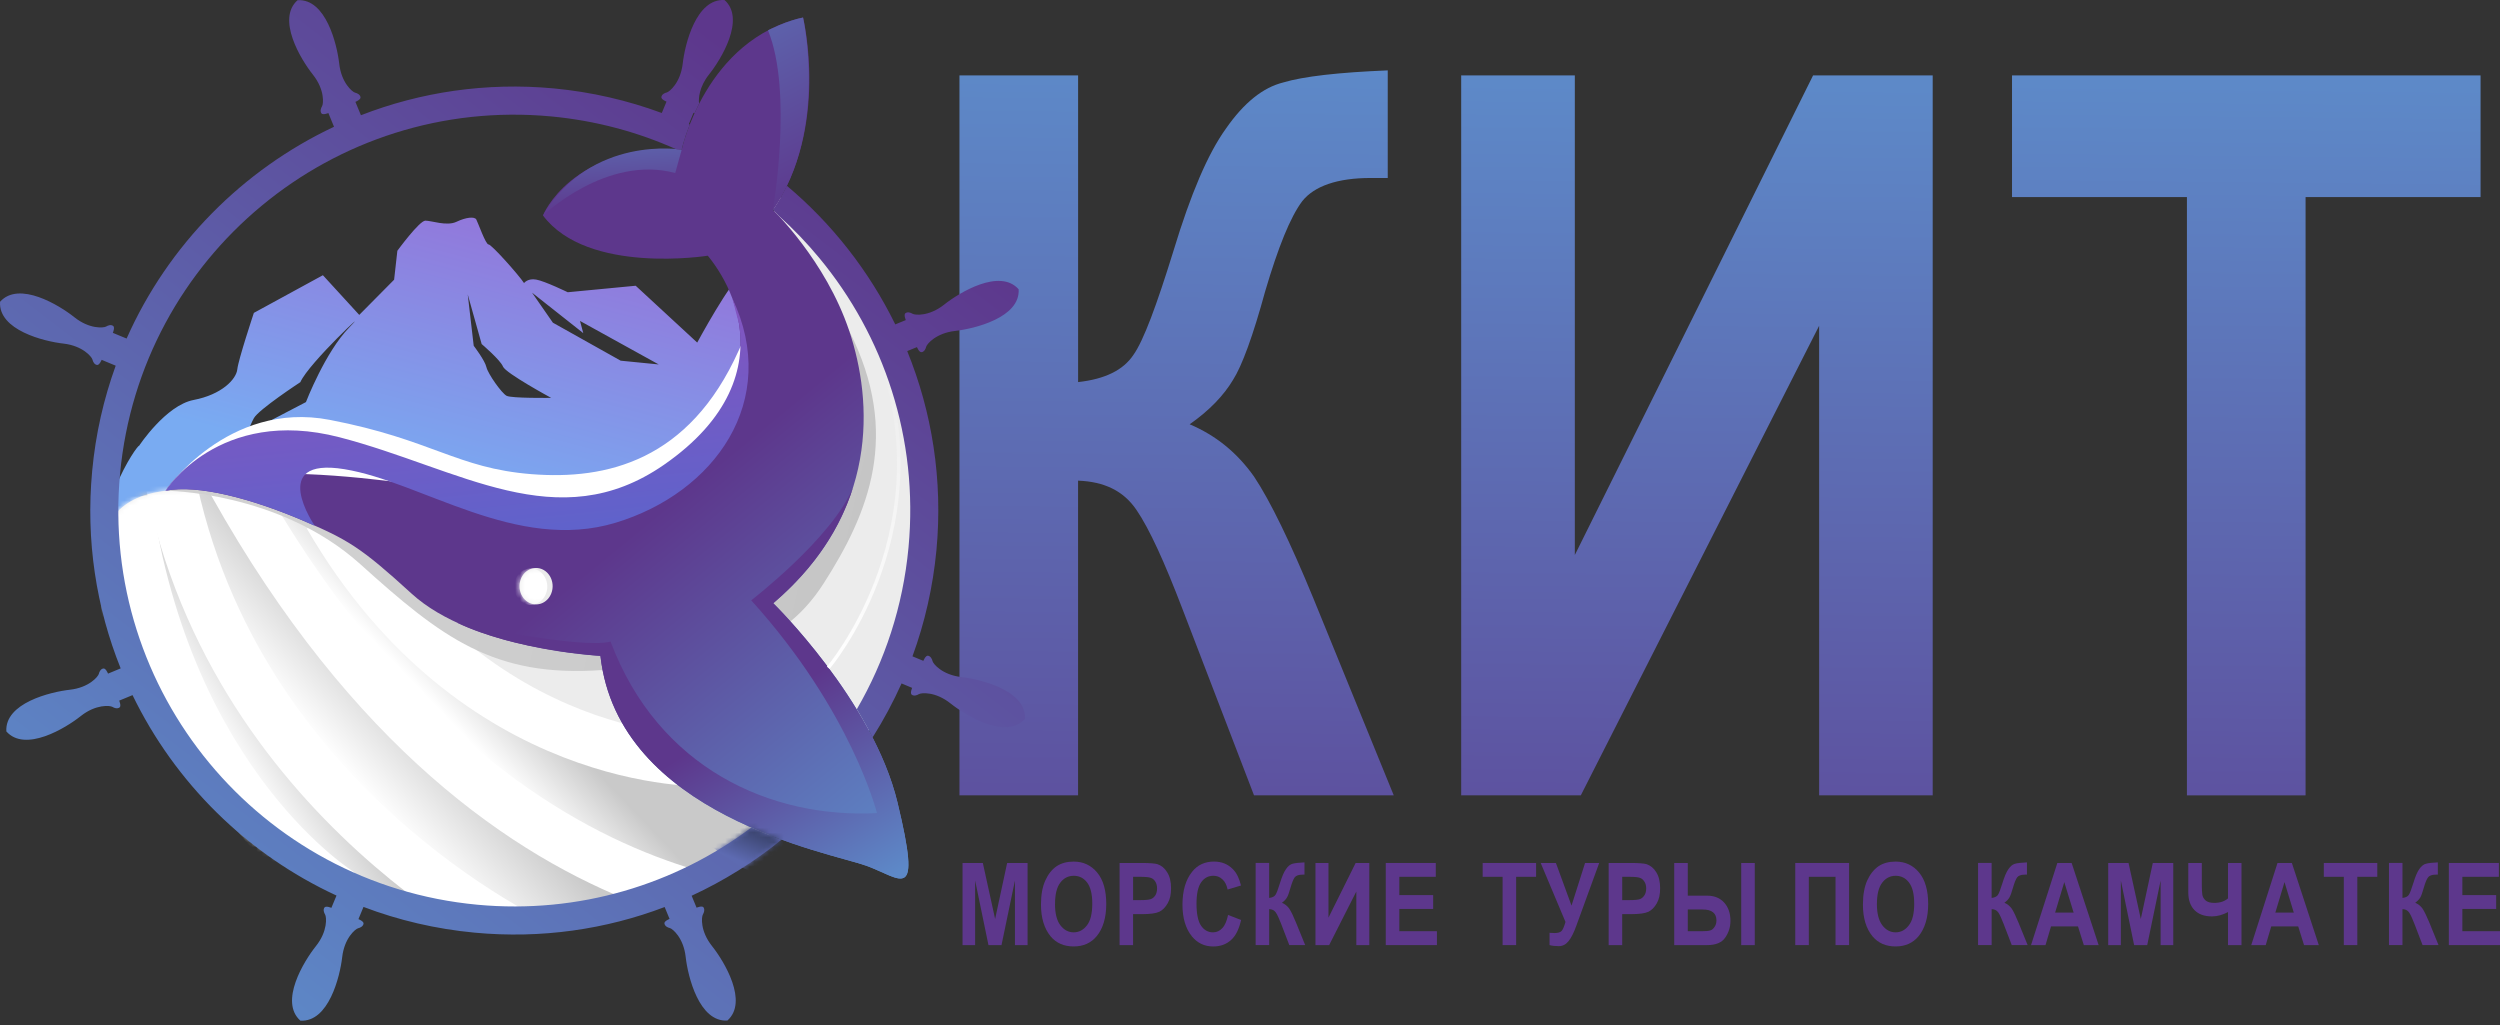
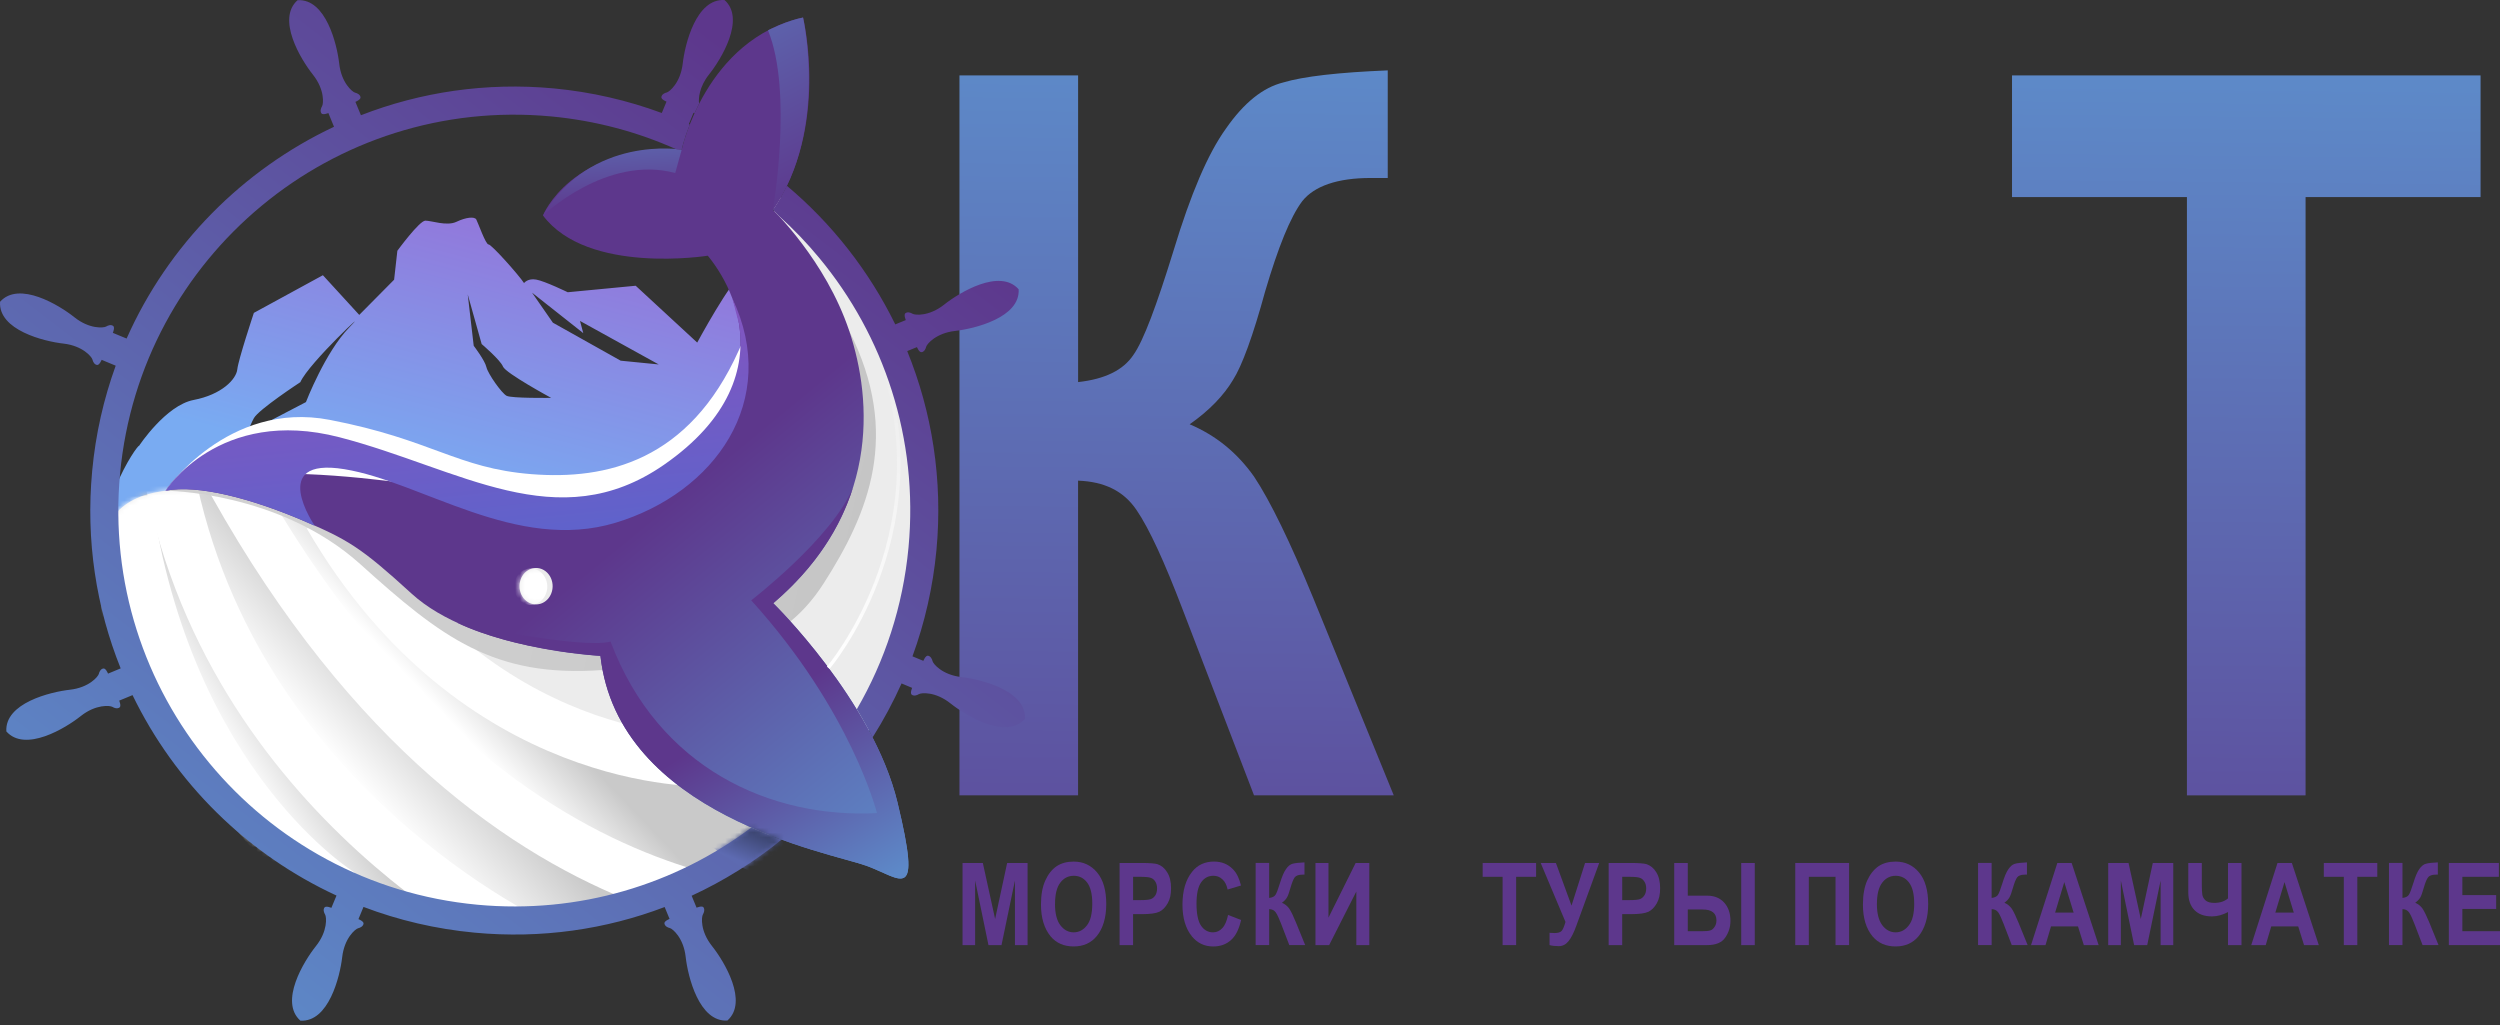
<svg xmlns="http://www.w3.org/2000/svg" width="512" height="210" viewBox="0 0 512 210" fill="none">
  <rect x="0" y="0" width="512" height="210" fill="#333333" stroke="none" />
  <path d="M197.13 193.558V176.736H201.283L203.802 188.205L206.264 176.736H210.449V193.558H207.86V180.329L205.108 193.558H202.438L199.707 180.329V193.558H197.13Z" fill="#5D378C" />
  <path d="M213.193 185.241C213.193 183.244 213.495 181.603 214.091 180.304C214.675 179.01 215.442 178.054 216.414 177.389C217.382 176.76 218.525 176.454 219.889 176.454C221.861 176.454 223.457 177.201 224.707 178.704C225.956 180.206 226.56 182.366 226.56 185.143C226.56 187.919 225.907 190.148 224.588 191.745C223.433 193.121 221.881 193.831 219.889 193.831C217.896 193.831 216.32 193.141 215.165 191.765C213.858 190.169 213.193 187.997 213.193 185.232V185.241ZM216.063 185.147C216.063 187.07 216.435 188.531 217.161 189.487C217.896 190.455 218.807 190.944 219.893 190.944C220.979 190.944 221.889 190.455 222.624 189.487C223.347 188.552 223.698 187.074 223.698 185.077C223.698 183.081 223.347 181.692 222.649 180.749C221.938 179.814 221.028 179.361 219.897 179.361C218.766 179.361 217.855 179.839 217.145 180.774C216.422 181.717 216.071 183.179 216.071 185.147H216.063Z" fill="#5D378C" />
  <path d="M229.292 193.558V176.736H233.746C235.416 176.736 236.498 176.83 237.013 176.968C237.842 177.25 238.519 177.785 239.03 178.638C239.577 179.479 239.834 180.586 239.834 181.929C239.834 183.154 239.626 184.159 239.144 184.987C238.679 185.804 238.119 186.388 237.429 186.727C236.731 187.053 235.551 187.217 233.861 187.217H232.052V193.562H229.288L229.292 193.558ZM232.056 179.569V184.342H233.583C234.62 184.342 235.322 184.273 235.694 184.134C236.078 183.995 236.359 183.738 236.617 183.362C236.849 182.979 236.968 182.509 236.968 181.95C236.968 181.39 236.849 180.933 236.596 180.537C236.363 180.165 236.061 179.908 235.698 179.79C235.326 179.639 234.579 179.569 233.399 179.569H232.056Z" fill="#5D378C" />
  <path d="M251.504 187.376L254.174 188.413C253.753 190.291 253.076 191.679 252.087 192.541C251.108 193.414 249.907 193.835 248.47 193.835C246.686 193.835 245.228 193.145 244.105 191.769C242.811 190.172 242.17 188 242.17 185.281C242.17 182.411 242.835 180.181 244.13 178.56C245.228 177.148 246.755 176.449 248.633 176.449C250.185 176.449 251.479 176.964 252.508 178.026C253.267 178.773 253.802 179.904 254.153 181.349L251.414 182.178C251.226 181.255 250.879 180.557 250.352 180.092C249.838 179.589 249.209 179.357 248.498 179.357C247.482 179.357 246.645 179.789 246.012 180.675C245.371 181.574 245.044 183.019 245.044 185.073C245.044 187.127 245.346 188.69 245.987 189.601C246.616 190.499 247.433 190.944 248.425 190.944C249.16 190.944 249.789 190.662 250.328 190.083C250.875 189.511 251.25 188.625 251.508 187.376H251.504Z" fill="#5D378C" />
  <path d="M257.159 193.557V176.735H259.923V183.897C260.564 183.827 260.984 183.615 261.217 183.268C261.45 182.929 261.752 182.112 262.152 180.818C262.561 179.499 262.957 178.568 263.377 177.985C263.798 177.368 264.251 177.017 264.72 176.898C265.186 176.76 266.015 176.666 267.158 176.617V179.124H266.762C265.99 179.124 265.443 179.311 265.165 179.671C264.884 180.042 264.606 180.745 264.304 181.782C264.022 182.807 263.757 183.521 263.545 183.848C263.336 184.199 263.01 184.546 262.54 184.885C263.148 185.142 263.638 185.538 264.047 186.097C264.418 186.669 264.888 187.625 265.423 188.943L267.301 193.553H264.047L262.377 189.201C261.944 188.094 261.597 187.322 261.291 186.877C260.984 186.432 260.544 186.212 259.927 186.187V193.549H257.163L257.159 193.557Z" fill="#5D378C" />
  <path d="M269.408 193.558V176.736H272.07V187.935L277.635 176.736H280.432V193.558H277.774V182.582L272.209 193.558H269.408Z" fill="#5D378C" />
-   <path d="M283.804 193.558V176.736H294.048V179.569H286.581V183.317H293.51V186.151H286.581V190.712H294.281V193.558H283.804Z" fill="#5D378C" />
  <path d="M307.731 193.558V179.569H303.648V176.736H314.59V179.569H310.507V193.558H307.731Z" fill="#5D378C" />
  <path d="M320.609 188.809L315.533 176.736H318.649L321.846 185.473L324.622 176.736H327.517L322.862 189.511C322.303 191.087 321.731 192.169 321.192 192.802C320.658 193.443 320.012 193.77 319.269 193.77C318.526 193.77 317.906 193.701 317.346 193.562V191.042C317.812 191.067 318.138 191.087 318.396 191.087C319.061 191.087 319.527 190.949 319.808 190.667C320.065 190.385 320.343 189.769 320.613 188.813L320.609 188.809Z" fill="#5D378C" />
  <path d="M329.452 193.558V176.736H333.919C335.589 176.736 336.659 176.83 337.186 176.968C338.002 177.25 338.692 177.785 339.203 178.638C339.738 179.479 339.995 180.586 339.995 181.929C339.995 183.154 339.787 184.159 339.317 184.987C338.852 185.804 338.28 186.388 337.602 186.727C336.892 187.053 335.724 187.217 334.034 187.217H332.225V193.562H329.448L329.452 193.558ZM332.229 179.569V184.342H333.756C334.781 184.342 335.495 184.273 335.867 184.134C336.238 183.995 336.52 183.738 336.777 183.362C337.022 182.979 337.141 182.509 337.141 181.95C337.141 181.39 337.022 180.933 336.757 180.537C336.524 180.165 336.222 179.908 335.871 179.79C335.499 179.639 334.74 179.569 333.572 179.569H332.229Z" fill="#5D378C" />
  <path d="M342.882 193.558V176.736H345.658V183.432H349.603C351.085 183.432 352.24 183.897 353.102 184.844C353.955 185.779 354.396 187.025 354.396 188.576C354.396 189.838 354.045 190.989 353.334 192.006C352.657 193.031 351.411 193.558 349.623 193.558H342.882ZM345.658 186.265V190.712H348.598C349.37 190.712 349.905 190.667 350.268 190.548C350.595 190.455 350.897 190.222 351.154 189.814C351.411 189.442 351.526 188.997 351.526 188.507C351.526 187.025 350.591 186.265 348.712 186.265H345.654H345.658ZM356.601 193.558V176.736H359.377V193.558H356.601Z" fill="#5D378C" />
  <path d="M370.446 193.558H367.669V176.736H378.694V193.558H375.917V179.569H370.446V193.558Z" fill="#5D378C" />
  <path d="M381.528 185.241C381.528 183.244 381.83 181.603 382.414 180.304C383.01 179.01 383.777 178.054 384.745 177.389C385.7 176.76 386.856 176.454 388.22 176.454C390.192 176.454 391.788 177.201 393.038 178.704C394.275 180.21 394.891 182.366 394.891 185.143C394.891 187.919 394.226 190.148 392.919 191.745C391.764 193.121 390.212 193.831 388.22 193.831C386.227 193.831 384.651 193.141 383.496 191.765C382.177 190.169 381.524 187.997 381.524 185.232L381.528 185.241ZM384.386 185.147C384.386 187.07 384.77 188.531 385.492 189.487C386.227 190.455 387.138 190.944 388.224 190.944C389.31 190.944 390.22 190.455 390.943 189.487C391.678 188.552 392.029 187.074 392.029 185.077C392.029 183.081 391.678 181.692 390.968 180.749C390.269 179.814 389.347 179.361 388.228 179.361C387.109 179.361 386.186 179.839 385.476 180.774C384.753 181.717 384.39 183.179 384.39 185.147H384.386Z" fill="#5D378C" />
  <path d="M405.107 193.557V176.735H407.883V183.897C408.512 183.827 408.945 183.615 409.177 183.268C409.41 182.929 409.712 182.112 410.112 180.818C410.521 179.499 410.917 178.568 411.337 177.985C411.758 177.368 412.211 177.017 412.681 176.898C413.146 176.76 413.975 176.666 415.118 176.617V179.124H414.722C413.951 179.124 413.403 179.311 413.126 179.671C412.844 180.042 412.566 180.745 412.264 181.782C411.974 182.807 411.717 183.521 411.505 183.848C411.297 184.199 410.97 184.546 410.5 184.885C411.109 185.142 411.599 185.538 412.007 186.097C412.379 186.669 412.848 187.625 413.383 188.943L415.261 193.553H412.007L410.337 189.201C409.904 188.094 409.557 187.322 409.251 186.877C408.949 186.432 408.492 186.212 407.887 186.187V193.549H405.111L405.107 193.557Z" fill="#5D378C" />
  <path d="M429.801 193.558H426.767L425.567 189.72H420.051L418.92 193.558H415.955L421.345 176.736H424.272L429.801 193.558ZM424.681 186.906L422.766 180.655L420.888 186.906H424.681Z" fill="#5D378C" />
  <path d="M431.76 193.558V176.736H435.925L438.436 188.205L440.894 176.736H445.083V193.558H442.495V180.329L439.751 193.558H437.068L434.353 180.329V193.558H431.76Z" fill="#5D378C" />
  <path d="M448.162 182.746V176.74H450.927V181.194C450.927 182.137 450.971 182.815 451.045 183.293C451.139 183.738 451.359 184.11 451.735 184.436C452.107 184.738 452.67 184.914 453.474 184.914C454.654 184.914 455.585 184.599 456.296 183.991V176.736H459.06V193.558H456.296V186.792C455.189 187.376 454.103 187.678 453.005 187.678C451.478 187.678 450.273 187.258 449.424 186.384C448.583 185.522 448.162 184.318 448.162 182.746Z" fill="#5D378C" />
  <path d="M474.89 193.558H471.868L470.668 189.72H465.152L464.021 193.558H461.056L466.434 176.736H469.374L474.89 193.558ZM469.77 186.906L467.867 180.655L465.989 186.906H469.77Z" fill="#5D378C" />
  <path d="M480.009 193.558V179.569H475.918V176.736H486.869V179.569H482.778V193.558H480.009Z" fill="#5D378C" />
  <path d="M489.262 193.557V176.735H492.026V183.897C492.667 183.827 493.088 183.615 493.32 183.268C493.553 182.929 493.867 182.112 494.263 180.818C494.66 179.499 495.056 178.568 495.476 177.985C495.909 177.368 496.35 177.017 496.819 176.898C497.297 176.76 498.114 176.666 499.269 176.617V179.124H498.861C498.089 179.124 497.554 179.311 497.273 179.671C496.983 180.042 496.701 180.745 496.399 181.782C496.117 182.807 495.864 183.521 495.652 183.848C495.431 184.199 495.105 184.546 494.635 184.885C495.243 185.142 495.742 185.538 496.142 186.097C496.513 186.669 496.983 187.625 497.53 188.943L499.408 193.553H496.142L494.472 189.201C494.051 188.094 493.692 187.322 493.386 186.877C493.083 186.432 492.638 186.212 492.022 186.187V193.549H489.258L489.262 193.557Z" fill="#5D378C" />
  <path d="M501.523 193.558V176.736H511.767V179.569H504.287V183.317H511.216V186.151H504.287V190.712H512V193.558H501.523Z" fill="#5D378C" />
  <path d="M196.497 162.89V15.444H220.795V78.253C226.348 77.637 230.059 75.779 232.121 72.688C234.175 69.805 236.858 62.607 240.357 51.281C243.856 39.742 247.355 31.507 251.054 26.362C254.766 21.009 258.685 17.914 262.801 16.89C266.921 15.652 274.115 14.823 284.208 14.415V36.451H280.709C273.919 36.451 269.183 38.097 266.709 41.188C264.234 44.478 261.764 50.66 259.09 59.724C256.615 68.776 254.353 74.958 252.5 77.841C250.646 80.932 247.763 84.01 243.644 86.893C248.996 89.167 253.324 92.666 256.828 97.603C260.119 102.547 264.234 110.995 268.971 122.521L285.441 162.886H256.824L242.194 124.787C238.495 115.115 235.404 108.316 232.734 104.409C230.051 100.489 226.144 98.648 220.787 98.436V162.89H196.489H196.497Z" fill="url(#paint0_linear_596_5)" />
-   <path d="M299.25 162.89V15.444H322.524V113.669L371.32 15.444H395.818V162.89H372.557V66.726L323.749 162.89H299.25Z" fill="url(#paint1_linear_596_5)" />
  <path d="M447.884 162.89V40.362H412.06V15.444H508.019V40.362H472.182V162.89H447.884Z" fill="url(#paint2_linear_596_5)" />
  <path fill-rule="evenodd" clip-rule="evenodd" d="M165.327 66.576C163.518 63.612 161.371 60.231 160.497 59.1C158.909 57.022 153.274 56.675 151.596 56.838C149.926 56.989 142.789 70.161 142.789 70.161L130.189 58.52L116.27 59.851C116.27 59.851 111.591 57.577 109.831 57.263C108.071 56.936 107.324 57.973 107.324 57.973C106.226 56.295 100.628 50.015 100.056 50.064C99.484 50.121 97.896 45.597 97.549 44.956C97.198 44.315 95.471 44.478 93.491 45.422C91.506 46.377 88.346 45.177 87.109 45.189C85.872 45.214 81.38 51.358 81.38 51.358L80.715 57.283L73.574 64.493L66.13 56.364L51.991 64.077C51.991 64.077 48.818 73.607 48.598 75.648C48.377 77.69 45.389 80.817 39.66 81.912C33.932 83.018 28.485 91.303 28.485 91.303C28.146 91.058 18.71 104.344 20.249 120.631C30.551 138.176 38.272 99.914 72.373 101.371C92.311 102.257 118.883 110.762 139.278 101.767C150.265 96.925 157.606 80.234 165.421 75.183L166.671 73.852C184.428 45.736 165.646 63.236 167.757 65.731C153.78 80.719 179.063 55.16 165.331 66.584L165.327 66.576ZM42.698 94.818L50.06 91.74L53.71 87.015L62.656 82.349C62.656 82.349 66.62 72.059 71.557 67.033C76.493 62.007 63.227 74.346 61.512 78.266C61.512 78.266 52.963 83.863 51.995 85.639C51.027 87.416 50.807 88.73 50.105 89.277C49.394 89.825 42.698 94.818 42.698 94.818ZM95.789 60.276L97.014 70.81C97.014 70.81 99.313 73.819 99.615 75.183C99.93 76.559 102.743 80.536 103.755 81.062C104.772 81.597 112.877 81.483 112.877 81.483C112.877 81.483 103.531 76.42 103.008 75.069C102.481 73.725 98.643 70.459 98.643 70.459L95.785 60.276H95.789ZM108.961 59.937L113.232 66.086L127.114 73.868L134.909 74.64L118.785 65.727L119.45 68.221L108.961 59.937Z" fill="url(#paint3_linear_596_5)" />
  <path fill-rule="evenodd" clip-rule="evenodd" d="M20.311 117.719C20.499 124.942 24.125 129.956 24.125 129.956C24.125 129.956 32.348 160.95 55.364 174.649C78.38 188.331 105.956 193.851 128.67 186.535C151.372 179.21 175.298 159.55 180.794 143.544C186.278 127.551 191.761 111.848 189.405 97.525C187.037 83.197 179.957 62.856 173.702 55.086C167.447 47.316 157.243 38.019 157.243 38.019L162.269 58.132L162.723 95.324L145.354 119.704L122.803 127.939L100.24 121.231L69.152 103.241C43.078 100.734 19.703 93.372 20.307 117.719H20.311Z" fill="#ECECEC" />
  <mask id="mask0_596_5" style="mask-type:luminance" maskUnits="userSpaceOnUse" x="20" y="38" width="170" height="152">
    <path d="M20.311 117.719C20.499 124.942 24.125 129.956 24.125 129.956C24.125 129.956 32.348 160.95 55.364 174.649C78.38 188.331 105.956 193.851 128.67 186.535C151.372 179.21 175.298 159.55 180.794 143.544C186.278 127.551 191.761 111.848 189.405 97.525C187.037 83.197 179.957 62.856 173.702 55.086C167.447 47.316 157.243 38.019 157.243 38.019L162.269 58.132L162.723 95.324L145.354 119.704L122.803 127.939L100.24 121.231L69.152 103.241C43.078 100.734 19.703 93.372 20.307 117.719H20.311Z" fill="white" />
  </mask>
  <g mask="url(#mask0_596_5)">
    <path fill-rule="evenodd" clip-rule="evenodd" d="M32.127 57.744C32.127 57.744 51.027 171.741 156.483 186.987C261.943 202.221 181.169 149.795 181.169 149.795C181.169 149.795 99.79 185.456 56.51 84.259C13.23 -16.931 32.131 57.744 32.131 57.744H32.127Z" fill="url(#paint4_linear_596_5)" />
    <path fill-rule="evenodd" clip-rule="evenodd" d="M42.637 89.301C42.637 89.301 85.157 177.539 146.427 182.104C170.19 183.888 174.228 186.35 170.272 188.694C164.041 192.405 137.889 195.823 137.889 195.823L102.53 193.385C102.53 193.385 42.032 157.197 34.789 97.561C27.558 37.936 42.641 89.301 42.641 89.301H42.637Z" fill="url(#paint5_linear_596_5)" />
    <path fill-rule="evenodd" clip-rule="evenodd" d="M26.109 103.963C26.109 103.963 28.652 146.206 64.256 180.687C99.86 215.172 110.839 193.577 110.839 193.577C110.839 193.577 48.659 165.229 34.789 97.557C20.919 29.897 26.109 103.963 26.109 103.963Z" fill="url(#paint6_linear_596_5)" />
    <path fill-rule="evenodd" clip-rule="evenodd" d="M25.794 103.29C25.794 103.29 33.878 156.814 65.877 180.189C65.877 180.189 16.881 153.976 20.58 115.212C20.58 115.212 17.979 107.254 25.794 103.29Z" fill="url(#paint7_linear_596_5)" />
    <path d="M170.272 188.694C171.648 185.183 98.26 197.803 42.637 89.301" stroke="white" stroke-width="10.4" stroke-miterlimit="65.5" />
    <path d="M110.709 193.953C110.709 193.953 45.882 164.837 34.066 94.046" stroke="white" stroke-width="10.4" stroke-miterlimit="65.5" />
    <path d="M69.83 183.072C69.83 183.072 34.156 161.363 25.827 102.02" stroke="white" stroke-width="10.4" stroke-miterlimit="65.5" />
    <path d="M144.549 155.83C144.549 155.83 97.455 157.626 67.335 105.645" stroke="white" stroke-width="10.4" stroke-miterlimit="65.5" />
  </g>
  <path fill-rule="evenodd" clip-rule="evenodd" d="M33.891 100.501C33.891 100.501 57.188 100.583 73.798 115.551C90.412 130.532 101.118 138.849 123.403 137.216C145.696 135.595 159.497 133.843 168.712 119.438C177.927 105.042 184.599 88.934 173.914 67.76C163.228 46.597 159.566 90.335 159.566 90.335L101.959 114.563L39.778 96.737L33.887 100.506L33.891 100.501Z" fill="url(#paint8_linear_596_5)" />
  <path fill-rule="evenodd" clip-rule="evenodd" d="M33.891 100.501C33.891 100.501 44.821 83.152 69.519 89.546C94.205 95.953 114.175 110.276 135.966 95.193C157.757 80.098 152.882 62.121 144.961 52.366C144.961 52.366 120.345 56.323 111.199 44.131C111.199 44.131 116.833 29.804 139.617 30.645C139.617 30.645 144.492 8.013 164.466 3.591C164.466 3.591 169.949 25.847 158.296 42.988C158.296 42.988 169.088 53.322 173.918 67.755C178.736 82.185 180.161 104.948 158.366 123.542C158.366 123.542 178.793 143.504 183.819 164.384C188.846 185.265 184.763 179.969 177.413 177.299C170.064 174.628 126.62 166.997 122.97 134.321C122.97 134.321 96.896 133.084 84.275 121.557C73.868 112.048 71.197 110.464 61.574 106.413C51.623 102.212 40.681 99.17 33.891 100.497V100.501Z" fill="url(#paint9_linear_596_5)" />
  <path fill-rule="evenodd" clip-rule="evenodd" d="M93.675 127.563C93.719 127.576 118.72 132.998 125.044 131.401C134.831 157.406 157.917 167.646 179.606 166.528C179.606 166.528 174.424 145.647 153.846 122.946C153.846 122.946 170.448 110.182 174.706 99.823C172.162 107.863 167.157 116.037 158.362 123.542C158.362 123.542 178.789 143.504 183.815 164.384C188.842 185.265 184.759 179.969 177.409 177.299C170.06 174.628 126.616 166.997 122.966 134.321C122.966 134.321 105.76 133.296 93.675 127.567V127.563Z" fill="url(#paint10_linear_596_5)" />
  <path fill-rule="evenodd" clip-rule="evenodd" d="M109.786 116.319C111.664 116.319 113.179 117.989 113.179 120.051C113.179 122.113 111.664 123.783 109.786 123.783C107.908 123.783 106.393 122.105 106.393 120.051C106.393 117.997 107.908 116.319 109.786 116.319Z" fill="#EBEBEB" />
  <mask id="mask1_596_5" style="mask-type:luminance" maskUnits="userSpaceOnUse" x="106" y="116" width="8" height="8">
    <path d="M109.786 123.783C111.66 123.783 113.179 122.112 113.179 120.051C113.179 117.99 111.66 116.319 109.786 116.319C107.912 116.319 106.393 117.99 106.393 120.051C106.393 122.112 107.912 123.783 109.786 123.783Z" fill="white" />
  </mask>
  <g mask="url(#mask1_596_5)">
    <path d="M108.691 123.877C110.565 123.877 112.084 122.206 112.084 120.145C112.084 118.084 110.565 116.413 108.691 116.413C106.818 116.413 105.298 118.084 105.298 120.145C105.298 122.206 106.818 123.877 108.691 123.877Z" fill="white" />
  </g>
  <path fill-rule="evenodd" clip-rule="evenodd" d="M158.292 42.988C158.292 42.988 162.469 18.873 157.288 6.216C157.288 6.216 161.15 4.211 164.461 3.591C164.461 3.591 169.675 26.607 158.292 42.988Z" fill="url(#paint11_linear_596_5)" />
  <path fill-rule="evenodd" clip-rule="evenodd" d="M111.199 44.131C111.199 44.131 124.264 31.637 138.285 35.438L139.617 30.645C139.617 30.645 121.055 27.517 111.199 44.131Z" fill="url(#paint12_linear_596_5)" />
  <path d="M169.353 136.534C169.41 136.452 191.773 110.158 180.565 74.986L181.243 74.778C192.581 110.325 169.961 136.91 169.904 136.991L169.357 136.538L169.353 136.534Z" fill="url(#paint13_linear_596_5)" />
  <path fill-rule="evenodd" clip-rule="evenodd" d="M73.402 188.237C73.402 188.237 74.558 188.682 74.452 189.193C74.346 189.703 73.843 189.985 73.321 190.115C72.794 190.254 70.532 192.087 70.079 196.032C69.626 199.988 67.314 209.387 61.517 209.028C57.164 205.165 62.207 196.897 64.677 193.794C67.163 190.691 66.869 187.796 66.592 187.319C66.31 186.853 66.159 186.302 66.441 185.873C66.731 185.44 67.866 185.93 67.866 185.93L68.915 183.411C50.554 174.931 35.83 160.289 27.142 142.36L24.41 143.491C24.41 143.491 24.9 144.622 24.467 144.904C24.022 145.194 23.475 145.043 23.01 144.765C22.544 144.484 19.649 144.181 16.534 146.656C13.431 149.13 5.146 154.144 1.3 149.796C0.949 143.985 10.352 141.699 14.309 141.258C18.265 140.813 20.094 138.551 20.233 138.028C20.36 137.502 20.642 137.003 21.156 136.91C21.67 136.803 22.124 137.959 22.124 137.959L24.712 136.885C19.719 124.46 17.538 110.697 18.878 96.451C19.576 88.914 21.233 81.695 23.696 74.893L20.813 73.692C20.813 73.692 20.36 74.848 19.845 74.742C19.331 74.635 19.053 74.133 18.923 73.611C18.784 73.084 16.951 70.822 13.006 70.369C9.05 69.924 -0.349 67.617 0.01 61.806C3.873 57.466 12.141 62.496 15.244 64.979C18.347 67.453 21.25 67.159 21.719 66.882C22.185 66.6 22.736 66.449 23.165 66.743C23.598 67.033 23.108 68.168 23.108 68.168L25.929 69.336C34.458 50.121 49.692 34.781 68.405 25.962L67.249 23.148C67.249 23.148 66.118 23.638 65.824 23.206C65.53 22.773 65.685 22.213 65.963 21.748C66.245 21.282 66.547 18.388 64.073 15.272C61.598 12.169 56.584 3.885 60.945 0.039C66.743 -0.313 69.029 9.091 69.474 13.047C69.919 17.003 72.181 18.833 72.704 18.972C73.231 19.098 73.729 19.38 73.835 19.894C73.929 20.409 72.786 20.862 72.786 20.862L73.917 23.602C86.096 18.865 99.521 16.812 113.428 18.106C121.161 18.841 128.572 20.568 135.534 23.144L136.501 20.813C136.501 20.813 135.346 20.36 135.452 19.845C135.558 19.331 136.06 19.053 136.583 18.923C137.11 18.784 139.372 16.951 139.825 13.006C140.27 9.05 142.577 -0.349 148.387 0.01C152.727 3.873 147.697 12.141 145.214 15.244C143.185 17.8 143.022 20.201 143.173 21.242C142.834 21.907 142.52 22.561 142.238 23.177C142.111 23.14 142.03 23.108 142.03 23.108L141.074 25.419L141.262 25.5C140.062 28.546 139.604 30.657 139.604 30.657C139.278 30.645 138.951 30.633 138.637 30.633C130.691 27.052 122.035 24.708 112.889 23.843C90.596 21.756 69.564 28.893 53.592 42.135C37.611 55.376 26.68 74.705 24.59 96.986C22.503 119.279 29.64 140.311 42.882 156.283C56.123 172.264 75.452 183.195 97.745 185.285C118.593 187.233 138.33 181.12 153.87 169.488L153.977 169.525L154.07 169.57L154.164 169.615C154.434 169.733 154.691 169.835 154.956 169.953L155.05 169.99L155.157 170.035L155.25 170.072L155.344 170.117L155.985 170.374L156.5 170.582L156.524 170.594L156.618 170.639L157.002 170.79L157.108 170.827L157.717 171.072L158.08 171.211C158.362 171.317 158.627 171.419 158.909 171.525L159.109 171.607C159.423 171.725 159.738 171.84 160.052 171.946L160.064 171.958C154.454 176.519 148.26 180.394 141.646 183.448L142.663 185.898C142.663 185.898 143.794 185.408 144.088 185.84C144.369 186.286 144.214 186.833 143.949 187.298C143.667 187.764 143.353 190.658 145.839 193.774C148.313 196.889 153.315 205.161 148.967 209.008C143.169 209.359 140.87 199.955 140.429 195.999C139.996 192.043 137.734 190.213 137.208 190.075C136.673 189.948 136.183 189.666 136.077 189.152C135.97 188.637 137.126 188.196 137.126 188.196L136.122 185.759C124.105 190.332 110.888 192.292 97.227 191.01C89.236 190.262 81.593 188.454 74.443 185.738L73.406 188.245L73.402 188.237ZM161.138 38.031C170.423 45.834 178.005 55.519 183.35 66.437L185.51 65.551C185.51 65.551 185.02 64.407 185.453 64.126C185.885 63.836 186.432 63.987 186.898 64.264C187.363 64.546 190.271 64.848 193.374 62.374C196.489 59.9 204.769 54.886 208.62 59.246C208.971 65.044 199.555 67.331 195.611 67.776C191.655 68.221 189.813 70.483 189.687 71.005C189.56 71.528 189.266 72.03 188.764 72.124C188.249 72.231 187.796 71.087 187.796 71.087L185.8 71.904C190.887 84.41 193.125 98.292 191.785 112.652C191.063 120.271 189.38 127.559 186.873 134.419L189.103 135.342C189.103 135.342 189.556 134.186 190.07 134.292C190.585 134.399 190.863 134.901 190.993 135.423C191.12 135.95 192.953 138.212 196.91 138.665C200.866 139.118 210.257 141.429 209.906 147.227C206.043 151.58 197.775 146.537 194.672 144.067C191.557 141.581 188.666 141.875 188.196 142.152C187.731 142.434 187.18 142.585 186.751 142.291C186.306 142.009 186.808 140.878 186.808 140.878L184.64 139.968C182.913 143.818 180.929 147.505 178.703 151.029L178.691 151.004L178.679 150.98C178.528 150.69 178.377 150.396 178.213 150.106V150.081C178.05 149.791 177.899 149.485 177.736 149.195L177.723 149.183L177.711 149.159C177.56 148.889 177.409 148.611 177.266 148.342L177.197 148.224C177.07 148.003 176.939 147.779 176.813 147.558L176.768 147.464L176.662 147.289L176.617 147.195L176.347 146.75L176.303 146.656L176.094 146.305L176.049 146.223L175.992 146.129L175.947 146.047L175.89 145.953L175.845 145.872C175.751 145.721 175.67 145.582 175.576 145.427L175.519 145.345L175.474 145.251C181.202 135.407 184.934 124.183 186.065 112.097C188.151 89.816 181.014 68.78 167.773 52.812C165.229 49.733 162.465 46.85 159.489 44.192C158.754 43.4 158.309 42.968 158.309 42.968C159.407 41.359 160.35 39.689 161.155 38.011L161.138 38.031Z" fill="url(#paint14_linear_596_5)" />
  <mask id="mask2_596_5" style="mask-type:luminance" maskUnits="userSpaceOnUse" x="0" y="0" width="210" height="210">
-     <path d="M73.402 188.237C73.402 188.237 74.558 188.682 74.452 189.193C74.346 189.703 73.843 189.985 73.321 190.115C72.794 190.254 70.532 192.087 70.079 196.032C69.626 199.988 67.314 209.387 61.517 209.028C57.164 205.165 62.207 196.897 64.677 193.794C67.163 190.691 66.869 187.796 66.592 187.319C66.31 186.853 66.159 186.302 66.441 185.873C66.731 185.44 67.866 185.93 67.866 185.93L68.915 183.411C50.554 174.931 35.83 160.289 27.142 142.36L24.41 143.491C24.41 143.491 24.9 144.622 24.467 144.904C24.022 145.194 23.475 145.043 23.01 144.765C22.544 144.484 19.649 144.181 16.534 146.656C13.431 149.13 5.146 154.144 1.3 149.796C0.949 143.985 10.352 141.699 14.309 141.258C18.265 140.813 20.094 138.551 20.233 138.028C20.36 137.502 20.642 137.003 21.156 136.91C21.67 136.803 22.124 137.959 22.124 137.959L24.712 136.885C19.719 124.46 17.538 110.697 18.878 96.451C19.576 88.914 21.233 81.695 23.696 74.893L20.813 73.692C20.813 73.692 20.36 74.848 19.845 74.742C19.331 74.635 19.053 74.133 18.923 73.611C18.784 73.084 16.951 70.822 13.006 70.369C9.05 69.924 -0.349 67.617 0.01 61.806C3.873 57.466 12.141 62.496 15.244 64.979C18.347 67.453 21.25 67.159 21.719 66.882C22.185 66.6 22.736 66.449 23.165 66.743C23.598 67.033 23.108 68.168 23.108 68.168L25.929 69.336C34.458 50.121 49.692 34.781 68.405 25.962L67.249 23.148C67.249 23.148 66.118 23.638 65.824 23.206C65.53 22.773 65.685 22.213 65.963 21.748C66.245 21.282 66.547 18.388 64.073 15.272C61.598 12.169 56.584 3.885 60.945 0.039C66.743 -0.313 69.029 9.091 69.474 13.047C69.919 17.003 72.181 18.833 72.704 18.972C73.231 19.098 73.729 19.38 73.835 19.894C73.929 20.409 72.786 20.862 72.786 20.862L73.917 23.602C86.096 18.865 99.521 16.812 113.428 18.106C121.161 18.841 128.572 20.568 135.534 23.144L136.501 20.813C136.501 20.813 135.346 20.36 135.452 19.845C135.558 19.331 136.06 19.053 136.583 18.923C137.11 18.784 139.372 16.951 139.825 13.006C140.27 9.05 142.577 -0.349 148.387 0.01C152.727 3.873 147.697 12.141 145.214 15.244C143.185 17.8 143.022 20.201 143.173 21.242C142.834 21.907 142.52 22.561 142.238 23.177C142.111 23.14 142.03 23.108 142.03 23.108L141.074 25.419L141.262 25.5C140.062 28.546 139.604 30.657 139.604 30.657C139.278 30.645 138.951 30.633 138.637 30.633C130.691 27.052 122.035 24.708 112.889 23.843C90.596 21.756 69.564 28.893 53.592 42.135C37.611 55.376 26.68 74.705 24.59 96.986C22.503 119.279 29.64 140.311 42.882 156.283C56.123 172.264 75.452 183.195 97.745 185.285C118.593 187.233 138.33 181.12 153.87 169.488L153.977 169.525L154.07 169.57L154.164 169.615C154.434 169.733 154.691 169.835 154.956 169.953L155.05 169.99L155.157 170.035L155.25 170.072L155.344 170.117L155.985 170.374L156.5 170.582L156.524 170.594L156.618 170.639L157.002 170.79L157.108 170.827L157.717 171.072L158.08 171.211C158.362 171.317 158.627 171.419 158.909 171.525L159.109 171.607C159.423 171.725 159.738 171.84 160.052 171.946L160.064 171.958C154.454 176.519 148.26 180.394 141.646 183.448L142.663 185.898C142.663 185.898 143.794 185.408 144.088 185.84C144.369 186.286 144.214 186.833 143.949 187.298C143.667 187.764 143.353 190.658 145.839 193.774C148.313 196.889 153.315 205.161 148.967 209.008C143.169 209.359 140.87 199.955 140.429 195.999C139.996 192.043 137.734 190.213 137.208 190.075C136.673 189.948 136.183 189.666 136.077 189.152C135.97 188.637 137.126 188.196 137.126 188.196L136.122 185.759C124.105 190.332 110.888 192.292 97.227 191.01C89.236 190.262 81.593 188.454 74.443 185.738L73.406 188.245L73.402 188.237ZM161.138 38.031C170.423 45.834 178.005 55.519 183.35 66.437L185.51 65.551C185.51 65.551 185.02 64.407 185.453 64.126C185.885 63.836 186.432 63.987 186.898 64.264C187.363 64.546 190.271 64.848 193.374 62.374C196.489 59.9 204.769 54.886 208.62 59.246C208.971 65.044 199.555 67.331 195.611 67.776C191.655 68.221 189.813 70.483 189.687 71.005C189.56 71.528 189.266 72.03 188.764 72.124C188.249 72.231 187.796 71.087 187.796 71.087L185.8 71.904C190.887 84.41 193.125 98.292 191.785 112.652C191.063 120.271 189.38 127.559 186.873 134.419L189.103 135.342C189.103 135.342 189.556 134.186 190.07 134.292C190.585 134.399 190.863 134.901 190.993 135.423C191.12 135.95 192.953 138.212 196.91 138.665C200.866 139.118 210.257 141.429 209.906 147.227C206.043 151.58 197.775 146.537 194.672 144.067C191.557 141.581 188.666 141.875 188.196 142.152C187.731 142.434 187.18 142.585 186.751 142.291C186.306 142.009 186.808 140.878 186.808 140.878L184.64 139.968C182.913 143.818 180.929 147.505 178.703 151.029L178.691 151.004L178.679 150.98C178.528 150.69 178.377 150.396 178.213 150.106V150.081C178.05 149.791 177.899 149.485 177.736 149.195L177.723 149.183L177.711 149.159C177.56 148.889 177.409 148.611 177.266 148.342L177.197 148.224C177.07 148.003 176.939 147.779 176.813 147.558L176.768 147.464L176.662 147.289L176.617 147.195L176.347 146.75L176.303 146.656L176.094 146.305L176.049 146.223L175.992 146.129L175.947 146.047L175.89 145.953L175.845 145.872C175.751 145.721 175.67 145.582 175.576 145.427L175.519 145.345L175.474 145.251C181.202 135.407 184.934 124.183 186.065 112.097C188.151 89.816 181.014 68.78 167.773 52.812C165.229 49.733 162.465 46.85 159.489 44.192C158.754 43.4 158.309 42.968 158.309 42.968C159.407 41.359 160.35 39.689 161.155 38.011L161.138 38.031Z" fill="white" />
+     <path d="M73.402 188.237C73.402 188.237 74.558 188.682 74.452 189.193C74.346 189.703 73.843 189.985 73.321 190.115C72.794 190.254 70.532 192.087 70.079 196.032C57.164 205.165 62.207 196.897 64.677 193.794C67.163 190.691 66.869 187.796 66.592 187.319C66.31 186.853 66.159 186.302 66.441 185.873C66.731 185.44 67.866 185.93 67.866 185.93L68.915 183.411C50.554 174.931 35.83 160.289 27.142 142.36L24.41 143.491C24.41 143.491 24.9 144.622 24.467 144.904C24.022 145.194 23.475 145.043 23.01 144.765C22.544 144.484 19.649 144.181 16.534 146.656C13.431 149.13 5.146 154.144 1.3 149.796C0.949 143.985 10.352 141.699 14.309 141.258C18.265 140.813 20.094 138.551 20.233 138.028C20.36 137.502 20.642 137.003 21.156 136.91C21.67 136.803 22.124 137.959 22.124 137.959L24.712 136.885C19.719 124.46 17.538 110.697 18.878 96.451C19.576 88.914 21.233 81.695 23.696 74.893L20.813 73.692C20.813 73.692 20.36 74.848 19.845 74.742C19.331 74.635 19.053 74.133 18.923 73.611C18.784 73.084 16.951 70.822 13.006 70.369C9.05 69.924 -0.349 67.617 0.01 61.806C3.873 57.466 12.141 62.496 15.244 64.979C18.347 67.453 21.25 67.159 21.719 66.882C22.185 66.6 22.736 66.449 23.165 66.743C23.598 67.033 23.108 68.168 23.108 68.168L25.929 69.336C34.458 50.121 49.692 34.781 68.405 25.962L67.249 23.148C67.249 23.148 66.118 23.638 65.824 23.206C65.53 22.773 65.685 22.213 65.963 21.748C66.245 21.282 66.547 18.388 64.073 15.272C61.598 12.169 56.584 3.885 60.945 0.039C66.743 -0.313 69.029 9.091 69.474 13.047C69.919 17.003 72.181 18.833 72.704 18.972C73.231 19.098 73.729 19.38 73.835 19.894C73.929 20.409 72.786 20.862 72.786 20.862L73.917 23.602C86.096 18.865 99.521 16.812 113.428 18.106C121.161 18.841 128.572 20.568 135.534 23.144L136.501 20.813C136.501 20.813 135.346 20.36 135.452 19.845C135.558 19.331 136.06 19.053 136.583 18.923C137.11 18.784 139.372 16.951 139.825 13.006C140.27 9.05 142.577 -0.349 148.387 0.01C152.727 3.873 147.697 12.141 145.214 15.244C143.185 17.8 143.022 20.201 143.173 21.242C142.834 21.907 142.52 22.561 142.238 23.177C142.111 23.14 142.03 23.108 142.03 23.108L141.074 25.419L141.262 25.5C140.062 28.546 139.604 30.657 139.604 30.657C139.278 30.645 138.951 30.633 138.637 30.633C130.691 27.052 122.035 24.708 112.889 23.843C90.596 21.756 69.564 28.893 53.592 42.135C37.611 55.376 26.68 74.705 24.59 96.986C22.503 119.279 29.64 140.311 42.882 156.283C56.123 172.264 75.452 183.195 97.745 185.285C118.593 187.233 138.33 181.12 153.87 169.488L153.977 169.525L154.07 169.57L154.164 169.615C154.434 169.733 154.691 169.835 154.956 169.953L155.05 169.99L155.157 170.035L155.25 170.072L155.344 170.117L155.985 170.374L156.5 170.582L156.524 170.594L156.618 170.639L157.002 170.79L157.108 170.827L157.717 171.072L158.08 171.211C158.362 171.317 158.627 171.419 158.909 171.525L159.109 171.607C159.423 171.725 159.738 171.84 160.052 171.946L160.064 171.958C154.454 176.519 148.26 180.394 141.646 183.448L142.663 185.898C142.663 185.898 143.794 185.408 144.088 185.84C144.369 186.286 144.214 186.833 143.949 187.298C143.667 187.764 143.353 190.658 145.839 193.774C148.313 196.889 153.315 205.161 148.967 209.008C143.169 209.359 140.87 199.955 140.429 195.999C139.996 192.043 137.734 190.213 137.208 190.075C136.673 189.948 136.183 189.666 136.077 189.152C135.97 188.637 137.126 188.196 137.126 188.196L136.122 185.759C124.105 190.332 110.888 192.292 97.227 191.01C89.236 190.262 81.593 188.454 74.443 185.738L73.406 188.245L73.402 188.237ZM161.138 38.031C170.423 45.834 178.005 55.519 183.35 66.437L185.51 65.551C185.51 65.551 185.02 64.407 185.453 64.126C185.885 63.836 186.432 63.987 186.898 64.264C187.363 64.546 190.271 64.848 193.374 62.374C196.489 59.9 204.769 54.886 208.62 59.246C208.971 65.044 199.555 67.331 195.611 67.776C191.655 68.221 189.813 70.483 189.687 71.005C189.56 71.528 189.266 72.03 188.764 72.124C188.249 72.231 187.796 71.087 187.796 71.087L185.8 71.904C190.887 84.41 193.125 98.292 191.785 112.652C191.063 120.271 189.38 127.559 186.873 134.419L189.103 135.342C189.103 135.342 189.556 134.186 190.07 134.292C190.585 134.399 190.863 134.901 190.993 135.423C191.12 135.95 192.953 138.212 196.91 138.665C200.866 139.118 210.257 141.429 209.906 147.227C206.043 151.58 197.775 146.537 194.672 144.067C191.557 141.581 188.666 141.875 188.196 142.152C187.731 142.434 187.18 142.585 186.751 142.291C186.306 142.009 186.808 140.878 186.808 140.878L184.64 139.968C182.913 143.818 180.929 147.505 178.703 151.029L178.691 151.004L178.679 150.98C178.528 150.69 178.377 150.396 178.213 150.106V150.081C178.05 149.791 177.899 149.485 177.736 149.195L177.723 149.183L177.711 149.159C177.56 148.889 177.409 148.611 177.266 148.342L177.197 148.224C177.07 148.003 176.939 147.779 176.813 147.558L176.768 147.464L176.662 147.289L176.617 147.195L176.347 146.75L176.303 146.656L176.094 146.305L176.049 146.223L175.992 146.129L175.947 146.047L175.89 145.953L175.845 145.872C175.751 145.721 175.67 145.582 175.576 145.427L175.519 145.345L175.474 145.251C181.202 135.407 184.934 124.183 186.065 112.097C188.151 89.816 181.014 68.78 167.773 52.812C165.229 49.733 162.465 46.85 159.489 44.192C158.754 43.4 158.309 42.968 158.309 42.968C159.407 41.359 160.35 39.689 161.155 38.011L161.138 38.031Z" fill="white" />
  </mask>
  <g mask="url(#mask2_596_5)">
    <path fill-rule="evenodd" clip-rule="evenodd" d="M143.757 171.709C143.757 171.709 150.51 177.532 154.172 178.581C157.835 179.643 162.873 171.909 162.873 171.909L152.119 167.116L143.753 171.713L143.757 171.709Z" fill="url(#paint15_linear_596_5)" />
  </g>
  <path fill-rule="evenodd" clip-rule="evenodd" d="M33.891 100.501C33.891 100.501 46.593 81.94 67.547 85.99C88.509 90.028 93.54 95.896 108.855 97.108C124.162 98.321 141.135 94.414 151.282 71.794C151.539 71.222 151.784 70.687 152.017 70.185L151.947 75.693C150.057 81.409 148.015 87.207 148.015 87.207C148.015 87.207 130.156 105.336 111.513 103.119C92.87 100.914 55.47 92.233 33.891 100.505V100.501Z" fill="white" />
  <path fill-rule="evenodd" clip-rule="evenodd" d="M64.465 107.687C64.465 107.687 54.702 93.503 70.544 96.091C86.398 98.68 105.752 113.158 126.028 107.071C146.292 100.97 159.93 82.095 149.979 61.096L151.367 66.416C152.743 75.354 149.489 85.826 135.97 95.197C114.179 110.28 94.205 95.957 69.523 89.55C44.825 83.156 33.895 100.505 33.895 100.505C40.685 99.174 51.627 102.22 61.578 106.421C62.545 106.83 63.513 107.25 64.473 107.691L64.465 107.687Z" fill="url(#paint16_linear_596_5)" />
  <defs>
    <linearGradient id="paint0_linear_596_5" x1="239.687" y1="234.886" x2="242.164" y2="13.682" gradientUnits="userSpaceOnUse">
      <stop stop-color="#5D378C" />
      <stop offset="1" stop-color="#5D89C8" />
    </linearGradient>
    <linearGradient id="paint1_linear_596_5" x1="347.146" y1="236.911" x2="349.397" y2="17.236" gradientUnits="userSpaceOnUse">
      <stop stop-color="#5D378C" />
      <stop offset="1" stop-color="#5D89C8" />
    </linearGradient>
    <linearGradient id="paint2_linear_596_5" x1="459.001" y1="236.911" x2="461.267" y2="17.236" gradientUnits="userSpaceOnUse">
      <stop stop-color="#5D378C" />
      <stop offset="1" stop-color="#5D89C8" />
    </linearGradient>
    <linearGradient id="paint3_linear_596_5" x1="111.296" y1="30.723" x2="92.834" y2="100.706" gradientUnits="userSpaceOnUse">
      <stop stop-color="#9968D4" />
      <stop offset="1" stop-color="#79ABF2" />
    </linearGradient>
    <linearGradient id="paint4_linear_596_5" x1="95.321" y1="129.922" x2="84.8" y2="140" gradientUnits="userSpaceOnUse">
      <stop stop-color="#C9C9C9" />
      <stop offset="1" stop-color="white" />
    </linearGradient>
    <linearGradient id="paint5_linear_596_5" x1="85.933" y1="142.603" x2="69.935" y2="157.13" gradientUnits="userSpaceOnUse">
      <stop stop-color="#C9C9C9" />
      <stop offset="1" stop-color="white" />
    </linearGradient>
    <linearGradient id="paint6_linear_596_5" x1="55.84" y1="139.684" x2="43.077" y2="147.998" gradientUnits="userSpaceOnUse">
      <stop stop-color="#C9C9C9" />
      <stop offset="1" stop-color="white" />
    </linearGradient>
    <linearGradient id="paint7_linear_596_5" x1="38.207" y1="144.017" x2="27.966" y2="148.092" gradientUnits="userSpaceOnUse">
      <stop stop-color="#C9C9C9" />
      <stop offset="1" stop-color="white" />
    </linearGradient>
    <linearGradient id="paint8_linear_596_5" x1="69.047" y1="83.131" x2="185.133" y2="108.985" gradientUnits="userSpaceOnUse">
      <stop stop-color="#D1D1D1" />
      <stop offset="0.56" stop-color="#CBCBCB" />
      <stop offset="1" stop-color="#C4C4C4" />
    </linearGradient>
    <linearGradient id="paint9_linear_596_5" x1="139.743" y1="100.857" x2="195.012" y2="168.143" gradientUnits="userSpaceOnUse">
      <stop stop-color="#5D378C" />
      <stop offset="1" stop-color="#5D89C8" />
    </linearGradient>
    <linearGradient id="paint10_linear_596_5" x1="154.281" y1="145.885" x2="177.111" y2="183.043" gradientUnits="userSpaceOnUse">
      <stop stop-color="#5D378C" />
      <stop offset="1" stop-color="#5D89C8" />
    </linearGradient>
    <linearGradient id="paint11_linear_596_5" x1="138.073" y1="-22.118" x2="170.034" y2="39.317" gradientUnits="userSpaceOnUse">
      <stop stop-color="#5D89C8" />
      <stop offset="1" stop-color="#5D378C" />
    </linearGradient>
    <linearGradient id="paint12_linear_596_5" x1="124.223" y1="16.803" x2="125.671" y2="43.906" gradientUnits="userSpaceOnUse">
      <stop stop-color="#5D89C8" />
      <stop offset="1" stop-color="#5D378C" />
    </linearGradient>
    <linearGradient id="paint13_linear_596_5" x1="171.33" y1="136.485" x2="185.331" y2="75.178" gradientUnits="userSpaceOnUse">
      <stop stop-color="white" />
      <stop offset="1" stop-color="#ECECEC" />
    </linearGradient>
    <linearGradient id="paint14_linear_596_5" x1="166.799" y1="23.015" x2="33.898" y2="196.215" gradientUnits="userSpaceOnUse">
      <stop stop-color="#5D378C" />
      <stop offset="1" stop-color="#5D89C8" />
    </linearGradient>
    <linearGradient id="paint15_linear_596_5" x1="154.701" y1="167.676" x2="151.116" y2="176.083" gradientUnits="userSpaceOnUse">
      <stop stop-color="#303859" />
      <stop offset="1" stop-color="#5D6AB1" />
    </linearGradient>
    <linearGradient id="paint16_linear_596_5" x1="91.421" y1="66.537" x2="101.896" y2="169.485" gradientUnits="userSpaceOnUse">
      <stop stop-color="#8454BF" />
      <stop offset="1" stop-color="#2E76DB" />
    </linearGradient>
  </defs>
</svg>